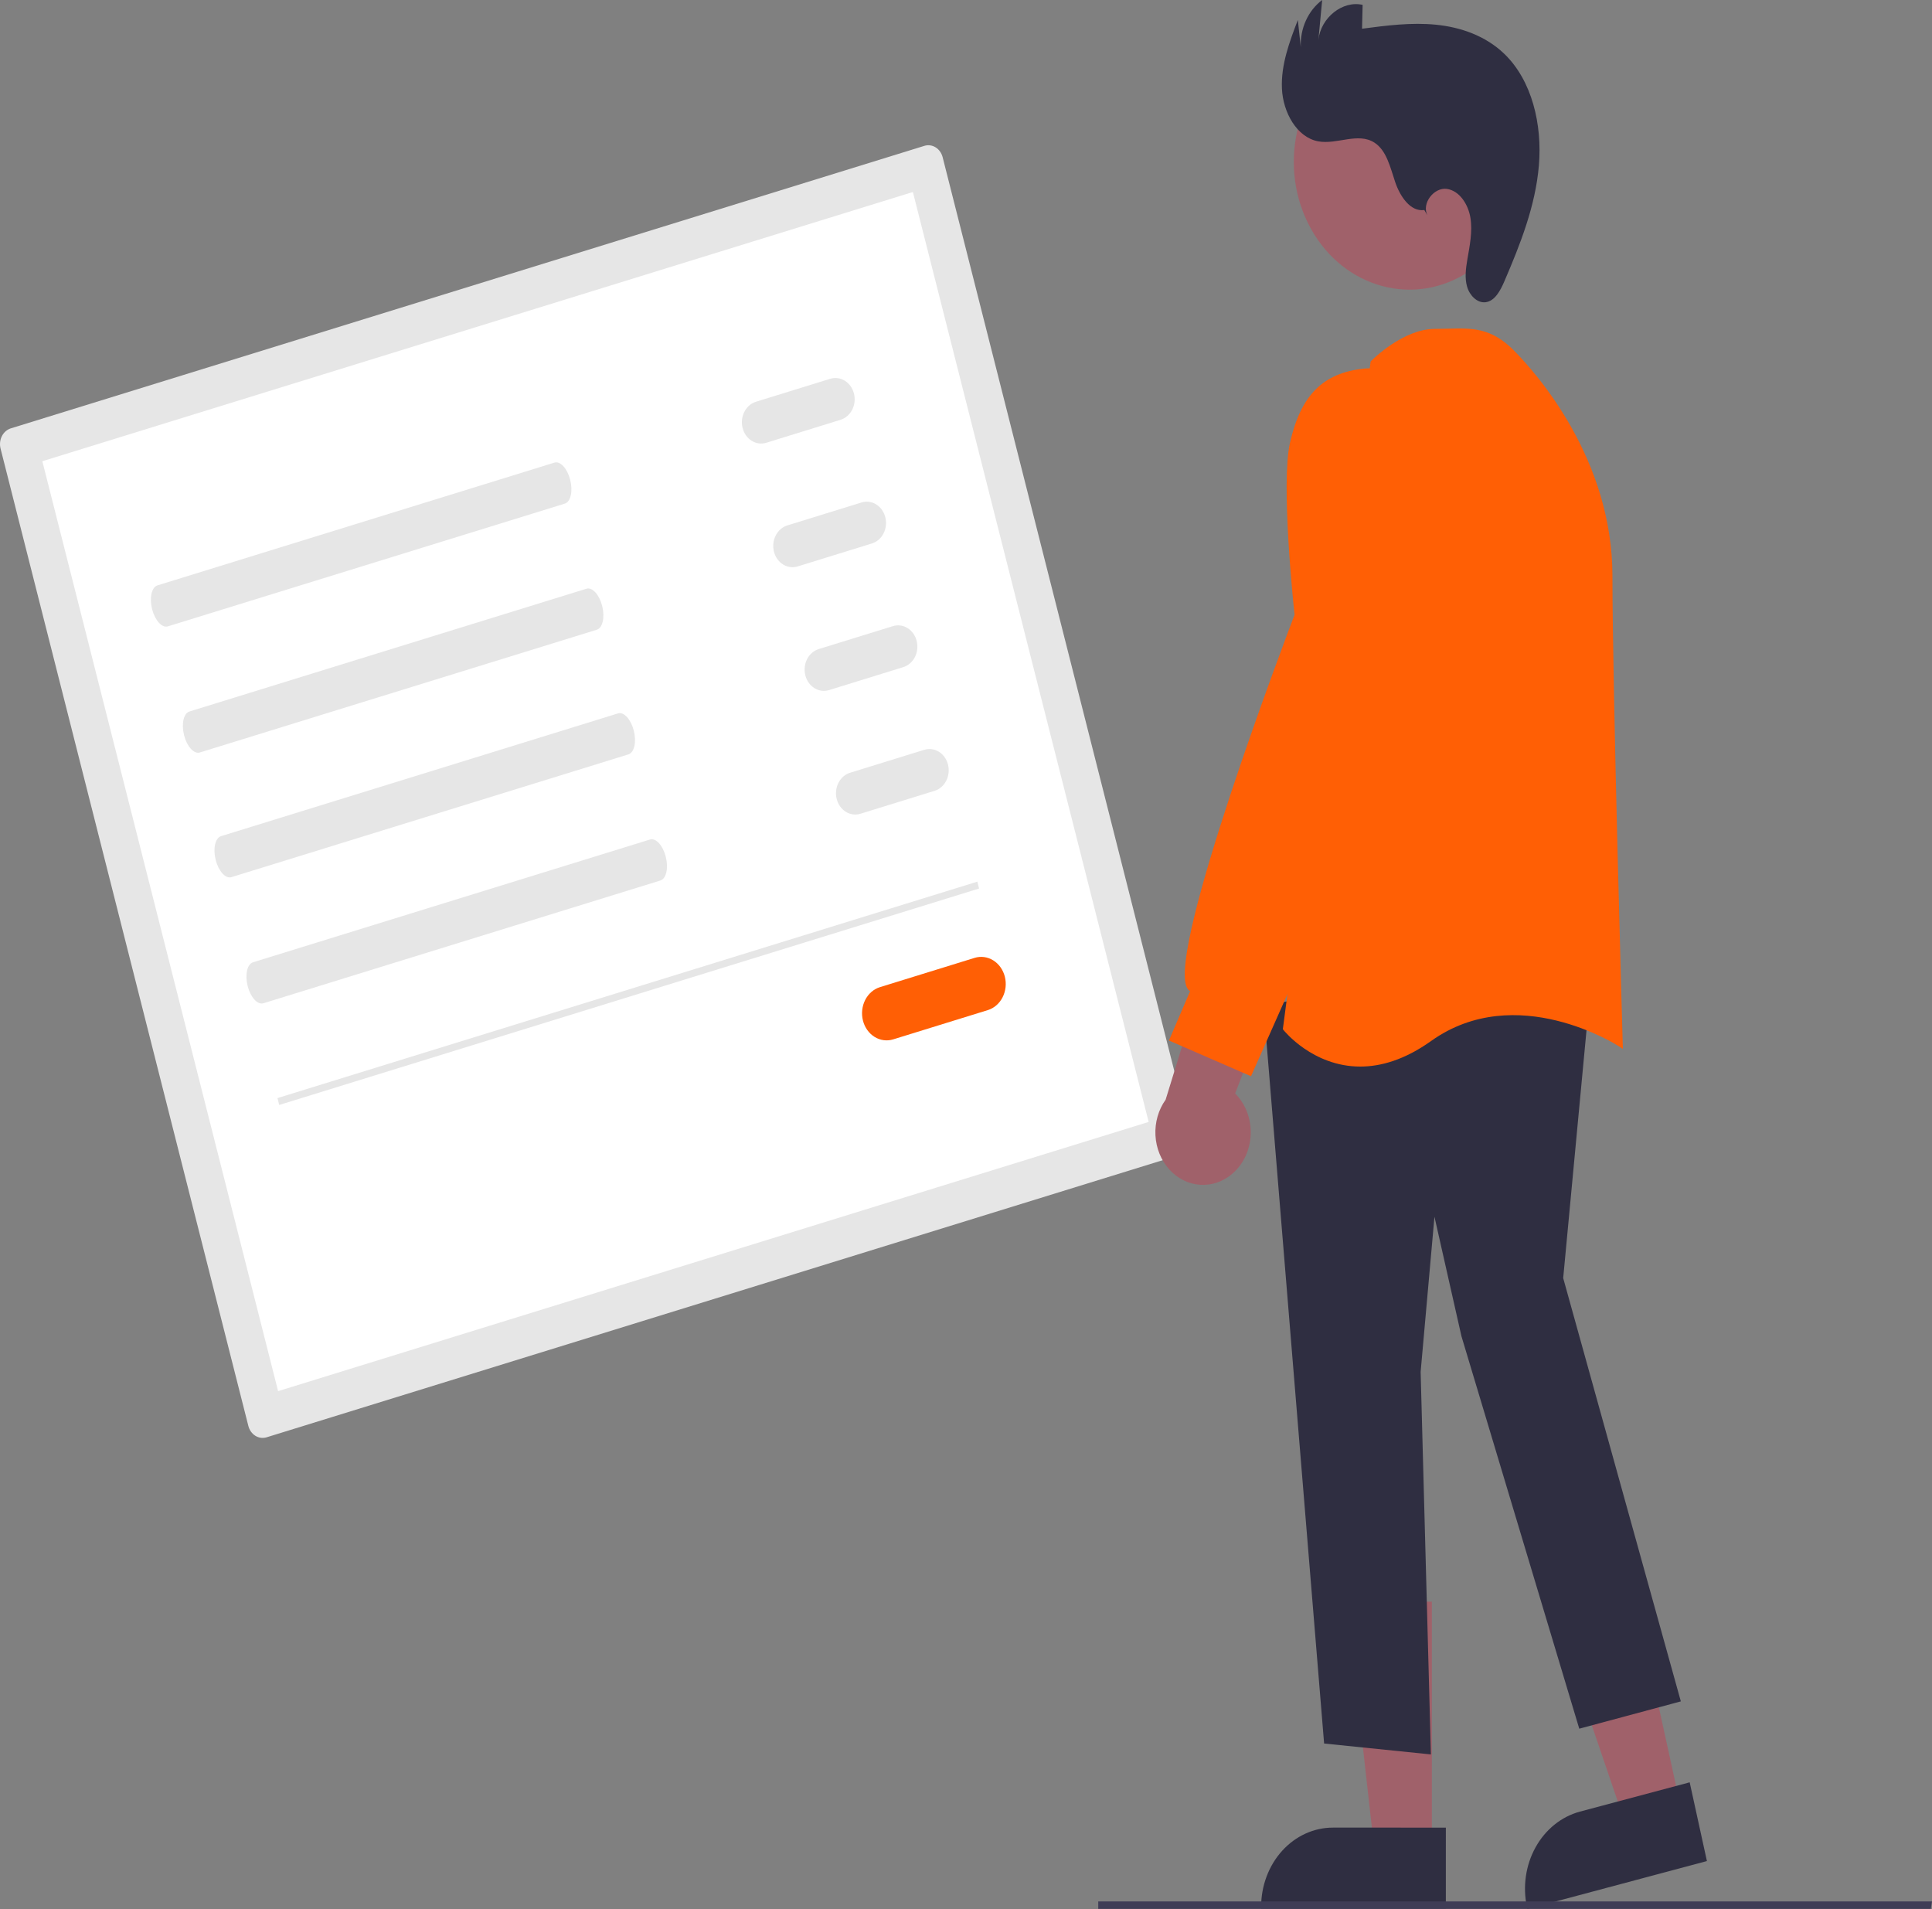
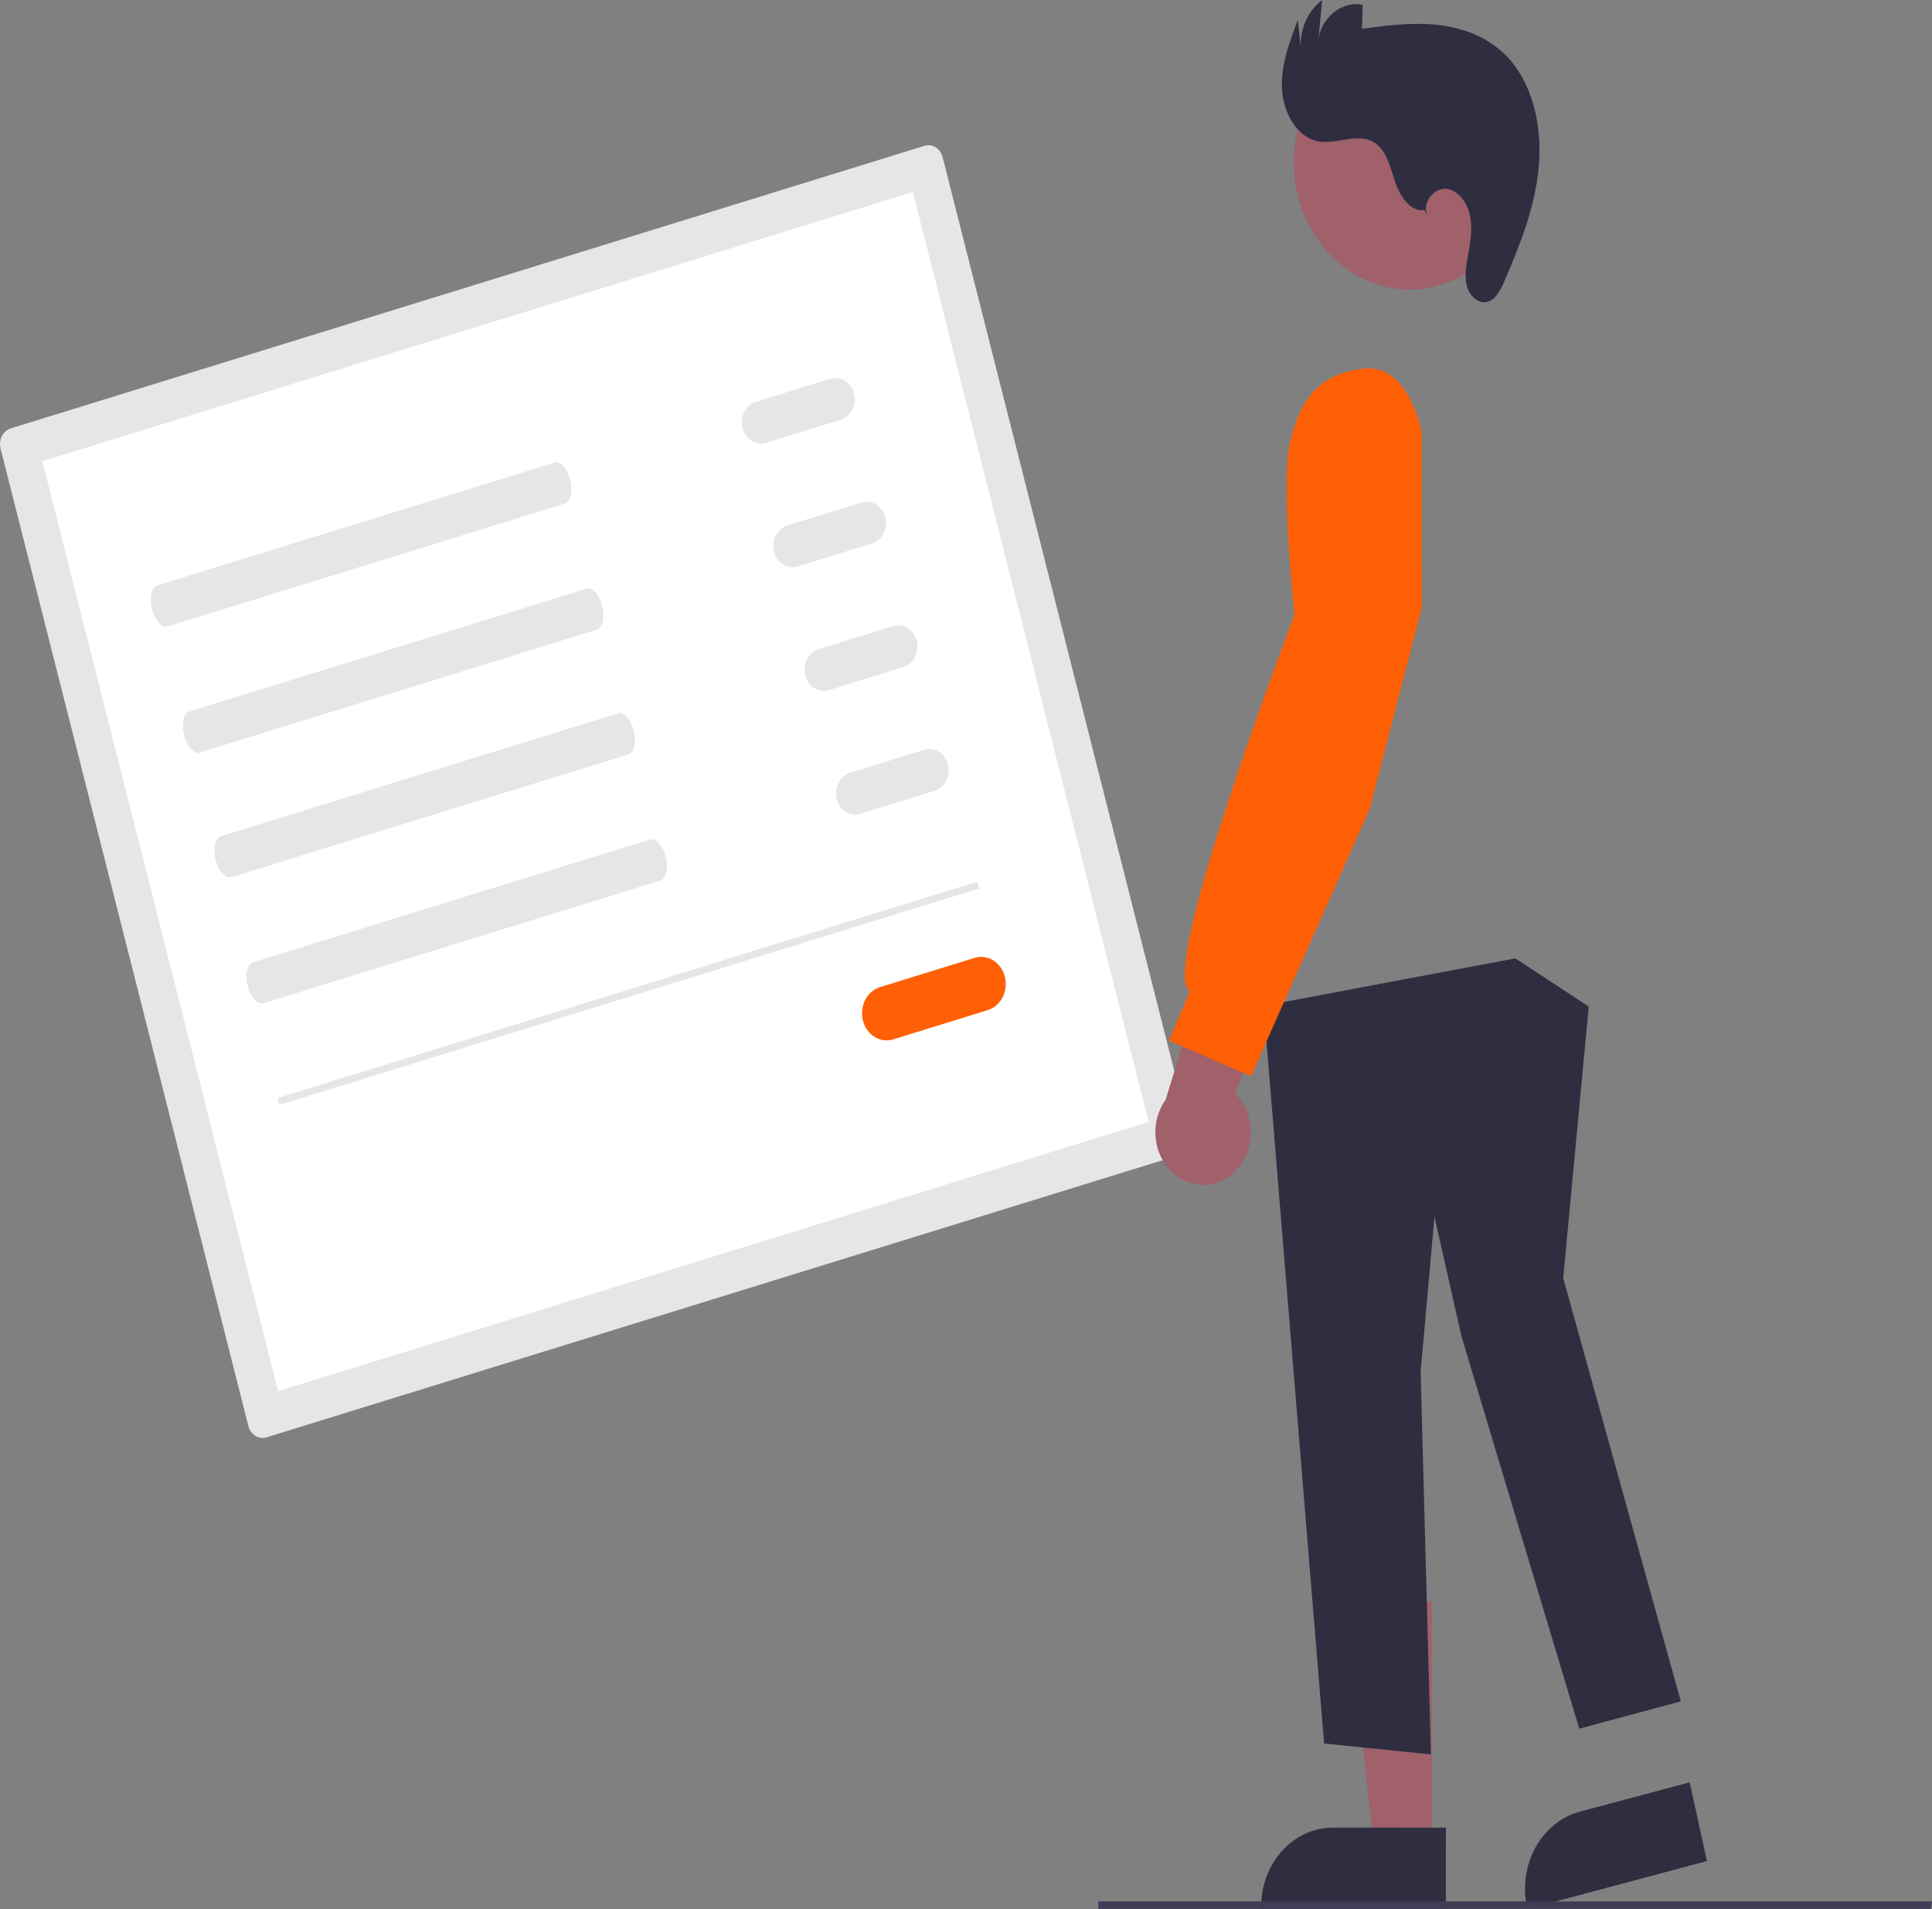
<svg xmlns="http://www.w3.org/2000/svg" width="500" height="494" viewBox="0 0 500 494" fill="none">
  <rect x="0" y="0" width="500" height="494" fill="#808080" stroke="none" />
  <g clip-path="url(#clip0_33_42)">
    <path d="M2.802 110.848C1.823 111.153 0.993 111.873 0.494 112.852C-0.004 113.831 -0.131 114.988 0.142 116.07L64.274 368.998C64.549 370.079 65.202 370.996 66.088 371.546C66.975 372.097 68.023 372.237 69.003 371.935L305.426 298.829C306.405 298.525 307.235 297.804 307.733 296.825C308.232 295.847 308.359 294.689 308.086 293.607L243.954 40.679C243.678 39.598 243.026 38.682 242.139 38.131C241.253 37.581 240.205 37.441 239.225 37.742L2.802 110.848Z" fill="#E6E6E6" />
    <path d="M71.974 359.992L297.27 290.326L236.254 49.686L10.957 119.351L71.974 359.992Z" fill="white" />
-     <path d="M40.744 151.484C39.241 151.949 38.621 154.706 39.363 157.63C40.104 160.554 41.931 162.555 43.434 162.09L146.188 130.317C147.691 129.852 148.311 127.095 147.57 124.171C146.828 121.247 145.002 119.246 143.499 119.71L40.744 151.484Z" fill="#E6E6E6" />
+     <path d="M40.744 151.484C39.241 151.949 38.621 154.706 39.363 157.63C40.104 160.554 41.931 162.555 43.434 162.09L146.188 130.317C147.691 129.852 148.311 127.095 147.57 124.171C146.828 121.247 145.002 119.246 143.499 119.71L40.744 151.484" fill="#E6E6E6" />
    <path d="M49.019 184.119C47.516 184.584 46.897 187.342 47.638 190.266C48.379 193.19 50.206 195.191 51.709 194.726L154.463 162.953C155.966 162.488 156.586 159.73 155.845 156.806C155.103 153.882 153.277 151.881 151.774 152.346L49.019 184.119Z" fill="#E6E6E6" />
    <path d="M57.199 216.379C55.696 216.844 55.076 219.601 55.818 222.525C56.559 225.449 58.385 227.45 59.889 226.985L162.643 195.212C164.146 194.747 164.766 191.99 164.024 189.066C163.283 186.142 161.457 184.141 159.953 184.605L57.199 216.379Z" fill="#E6E6E6" />
    <path d="M65.474 249.015C63.971 249.479 63.351 252.237 64.093 255.161C64.834 258.085 66.66 260.086 68.163 259.621L170.918 227.848C172.421 227.383 173.041 224.626 172.299 221.701C171.558 218.777 169.732 216.776 168.229 217.241L65.474 249.015Z" fill="#E6E6E6" />
    <path d="M195.645 103.962C195.014 104.156 194.424 104.486 193.908 104.933C193.392 105.379 192.961 105.934 192.639 106.564C192.318 107.195 192.112 107.889 192.033 108.608C191.955 109.326 192.006 110.055 192.182 110.752C192.359 111.449 192.658 112.101 193.063 112.67C193.468 113.239 193.971 113.714 194.542 114.069C195.114 114.423 195.743 114.65 196.393 114.735C197.044 114.821 197.704 114.765 198.335 114.569L217.544 108.629C218.818 108.235 219.898 107.298 220.546 106.025C221.195 104.752 221.359 103.247 221.002 101.84C220.645 100.434 219.797 99.242 218.645 98.525C217.492 97.809 216.129 97.628 214.855 98.022L195.645 103.962Z" fill="#E6E6E6" />
    <path d="M203.76 135.965C203.129 136.16 202.538 136.489 202.023 136.936C201.507 137.382 201.076 137.937 200.754 138.567C200.432 139.198 200.227 139.892 200.148 140.611C200.07 141.33 200.12 142.058 200.297 142.755C200.474 143.452 200.773 144.104 201.178 144.673C201.583 145.242 202.086 145.717 202.657 146.072C203.228 146.426 203.857 146.653 204.508 146.739C205.159 146.824 205.819 146.768 206.45 146.572L225.659 140.632C226.933 140.238 228.012 139.302 228.661 138.029C229.309 136.756 229.473 135.25 229.117 133.844C228.76 132.437 227.912 131.245 226.759 130.529C225.606 129.812 224.243 129.631 222.97 130.025L203.76 135.965Z" fill="#E6E6E6" />
    <path d="M211.875 167.968C211.244 168.163 210.654 168.493 210.139 168.94C209.624 169.387 209.194 169.941 208.873 170.571C208.552 171.202 208.346 171.896 208.268 172.614C208.19 173.332 208.241 174.06 208.417 174.756C208.594 175.453 208.893 176.104 209.297 176.673C209.702 177.242 210.204 177.717 210.775 178.071C211.345 178.426 211.974 178.653 212.624 178.739C213.274 178.826 213.934 178.77 214.564 178.575L233.774 172.635C235.047 172.241 236.127 171.305 236.776 170.032C237.424 168.759 237.588 167.253 237.231 165.847C236.875 164.44 236.027 163.248 234.874 162.532C233.721 161.815 232.358 161.634 231.084 162.028L211.875 167.968Z" fill="#E6E6E6" />
    <path d="M219.989 199.971C218.717 200.366 217.639 201.303 216.992 202.576C216.344 203.848 216.181 205.352 216.537 206.758C216.894 208.163 217.741 209.355 218.892 210.071C220.044 210.788 221.406 210.97 222.679 210.578L241.888 204.638C243.161 204.243 244.239 203.306 244.886 202.034C245.533 200.761 245.697 199.257 245.34 197.851C244.984 196.446 244.137 195.254 242.985 194.538C241.834 193.822 240.472 193.639 239.199 194.031L219.989 199.971Z" fill="#E6E6E6" />
    <path d="M227.742 255.444C226.938 255.691 226.186 256.112 225.528 256.681C224.871 257.249 224.322 257.956 223.912 258.759C223.502 259.563 223.24 260.448 223.14 261.363C223.04 262.279 223.104 263.207 223.33 264.095C223.555 264.984 223.936 265.814 224.452 266.539C224.968 267.264 225.608 267.87 226.337 268.322C227.065 268.773 227.866 269.062 228.695 269.171C229.525 269.281 230.365 269.208 231.169 268.959L255.646 261.39C257.269 260.888 258.645 259.695 259.471 258.073C260.297 256.451 260.506 254.533 260.052 252.74C259.597 250.948 258.517 249.429 257.048 248.516C255.579 247.604 253.842 247.373 252.219 247.875L227.742 255.444Z" fill="#FF5F05" />
    <path d="M252.933 228.149L71.807 284.156L72.258 285.934L253.384 229.927L252.933 228.149Z" fill="#E6E6E6" />
-     <path d="M434.871 467.189L420.344 471.067L399.885 411.037L421.325 405.314L434.871 467.189Z" fill="#A0616A" />
    <path d="M395.282 494L395.184 493.551C394.032 488.267 394.827 482.693 397.392 478.054C399.957 473.415 404.084 470.089 408.867 468.806L437.288 461.218L441.749 481.595L395.282 494Z" fill="#2F2E41" />
    <path d="M370.563 478.118L355.619 478.117L348.509 414.459L370.566 414.46L370.563 478.118Z" fill="#A0616A" />
    <path d="M374.183 493.904L326.377 493.902V493.441C326.377 488.003 328.334 482.789 331.815 478.944C335.297 475.099 340.019 472.939 344.943 472.939H344.944L374.184 472.941L374.183 493.904Z" fill="#2F2E41" />
    <path d="M342.68 451.177L327 260.27L391.911 248.047L392.167 248L411.166 260.477L404.553 330.735L435 440.274L408.711 447.341L378.215 345.751L371.237 314.858L367.66 355.001L370.315 454L342.68 451.177Z" fill="#2F2E41" />
-     <path d="M332.174 266.546L332 266.324L354.686 93.77L354.716 93.544L354.875 93.382C355.21 93.044 363.158 85.109 371.334 85.109C372.516 85.109 373.64 85.079 374.718 85.052C380.974 84.887 385.916 84.756 391.789 90.69C397.774 96.735 417.298 118.808 417.298 149.039C417.298 178.3 419.936 269.234 419.963 270.149L420 271.433L418.934 270.732C418.671 270.561 392.41 253.669 370.386 269.372C363.503 274.28 357.32 276 352.033 276C339.728 276 332.279 266.681 332.174 266.546Z" fill="#FF5F05" />
    <path d="M379.141 70.903C393.65 62.144 398.982 42.055 391.051 26.032C383.119 10.009 364.927 4.12 350.418 12.879C335.909 21.638 330.576 41.728 338.508 57.75C346.439 73.773 364.631 79.662 379.141 70.903Z" fill="#A0616A" />
    <path d="M318.946 303.713C320.362 302.5 321.521 300.96 322.34 299.2C323.159 297.44 323.618 295.502 323.686 293.525C323.754 291.547 323.428 289.577 322.732 287.754C322.036 285.93 320.986 284.297 319.657 282.97L336.66 238.68L314.397 243.205L301.664 284.57C299.793 287.184 298.855 290.465 299.029 293.792C299.202 297.118 300.475 300.259 302.605 302.618C304.735 304.978 307.575 306.393 310.587 306.594C313.599 306.796 316.573 305.771 318.946 303.713Z" fill="#A0616A" />
    <path d="M302.518 269.261L307.994 256.496C307.655 256.271 307.376 255.952 307.185 255.57C302.07 245.78 332.968 164.479 335.028 159.087C334.714 156.154 331.47 125.073 333.842 114.597C336.634 102.264 342.366 96.517 353.01 95.378C364.748 94.161 367.915 111.764 367.946 111.943L367.956 157.196L354.485 209.289L323.762 278.502L302.518 269.261Z" fill="#FF5F05" />
    <path d="M368.608 54.348C365.019 54.864 362.311 50.808 361.056 47.059C359.8 43.311 358.843 38.947 355.723 36.922C351.459 34.155 346.005 37.483 341.129 36.57C335.624 35.539 332.044 29.095 331.763 22.936C331.483 16.777 333.702 10.854 335.88 5.175L336.64 12.232C336.539 9.841 336.994 7.46 337.964 5.318C338.934 3.177 340.385 1.345 342.178 0L341.198 10.355C341.813 4.554 347.472 0.059 352.648 1.261L352.494 7.431C358.853 6.596 365.267 5.76 371.645 6.396C378.023 7.032 384.445 9.26 389.279 13.899C396.51 20.837 399.151 32.262 398.264 42.795C397.378 53.328 393.44 63.223 389.337 72.782C388.304 75.187 386.876 77.901 384.482 78.207C382.331 78.482 380.363 76.496 379.694 74.222C379.025 71.947 379.352 69.476 379.752 67.126C380.357 63.576 381.12 59.947 380.551 56.389C379.982 52.832 377.665 49.316 374.417 48.88C371.17 48.444 367.847 52.544 369.408 55.718L368.608 54.348Z" fill="#2F2E41" />
    <path d="M499.68 493.979H284.221V492.035H500L499.68 493.979Z" fill="#3F3D56" />
  </g>
  <defs>
    <clipPath id="clip0_33_42">
      <rect width="500" height="494" fill="white" />
    </clipPath>
  </defs>
</svg>